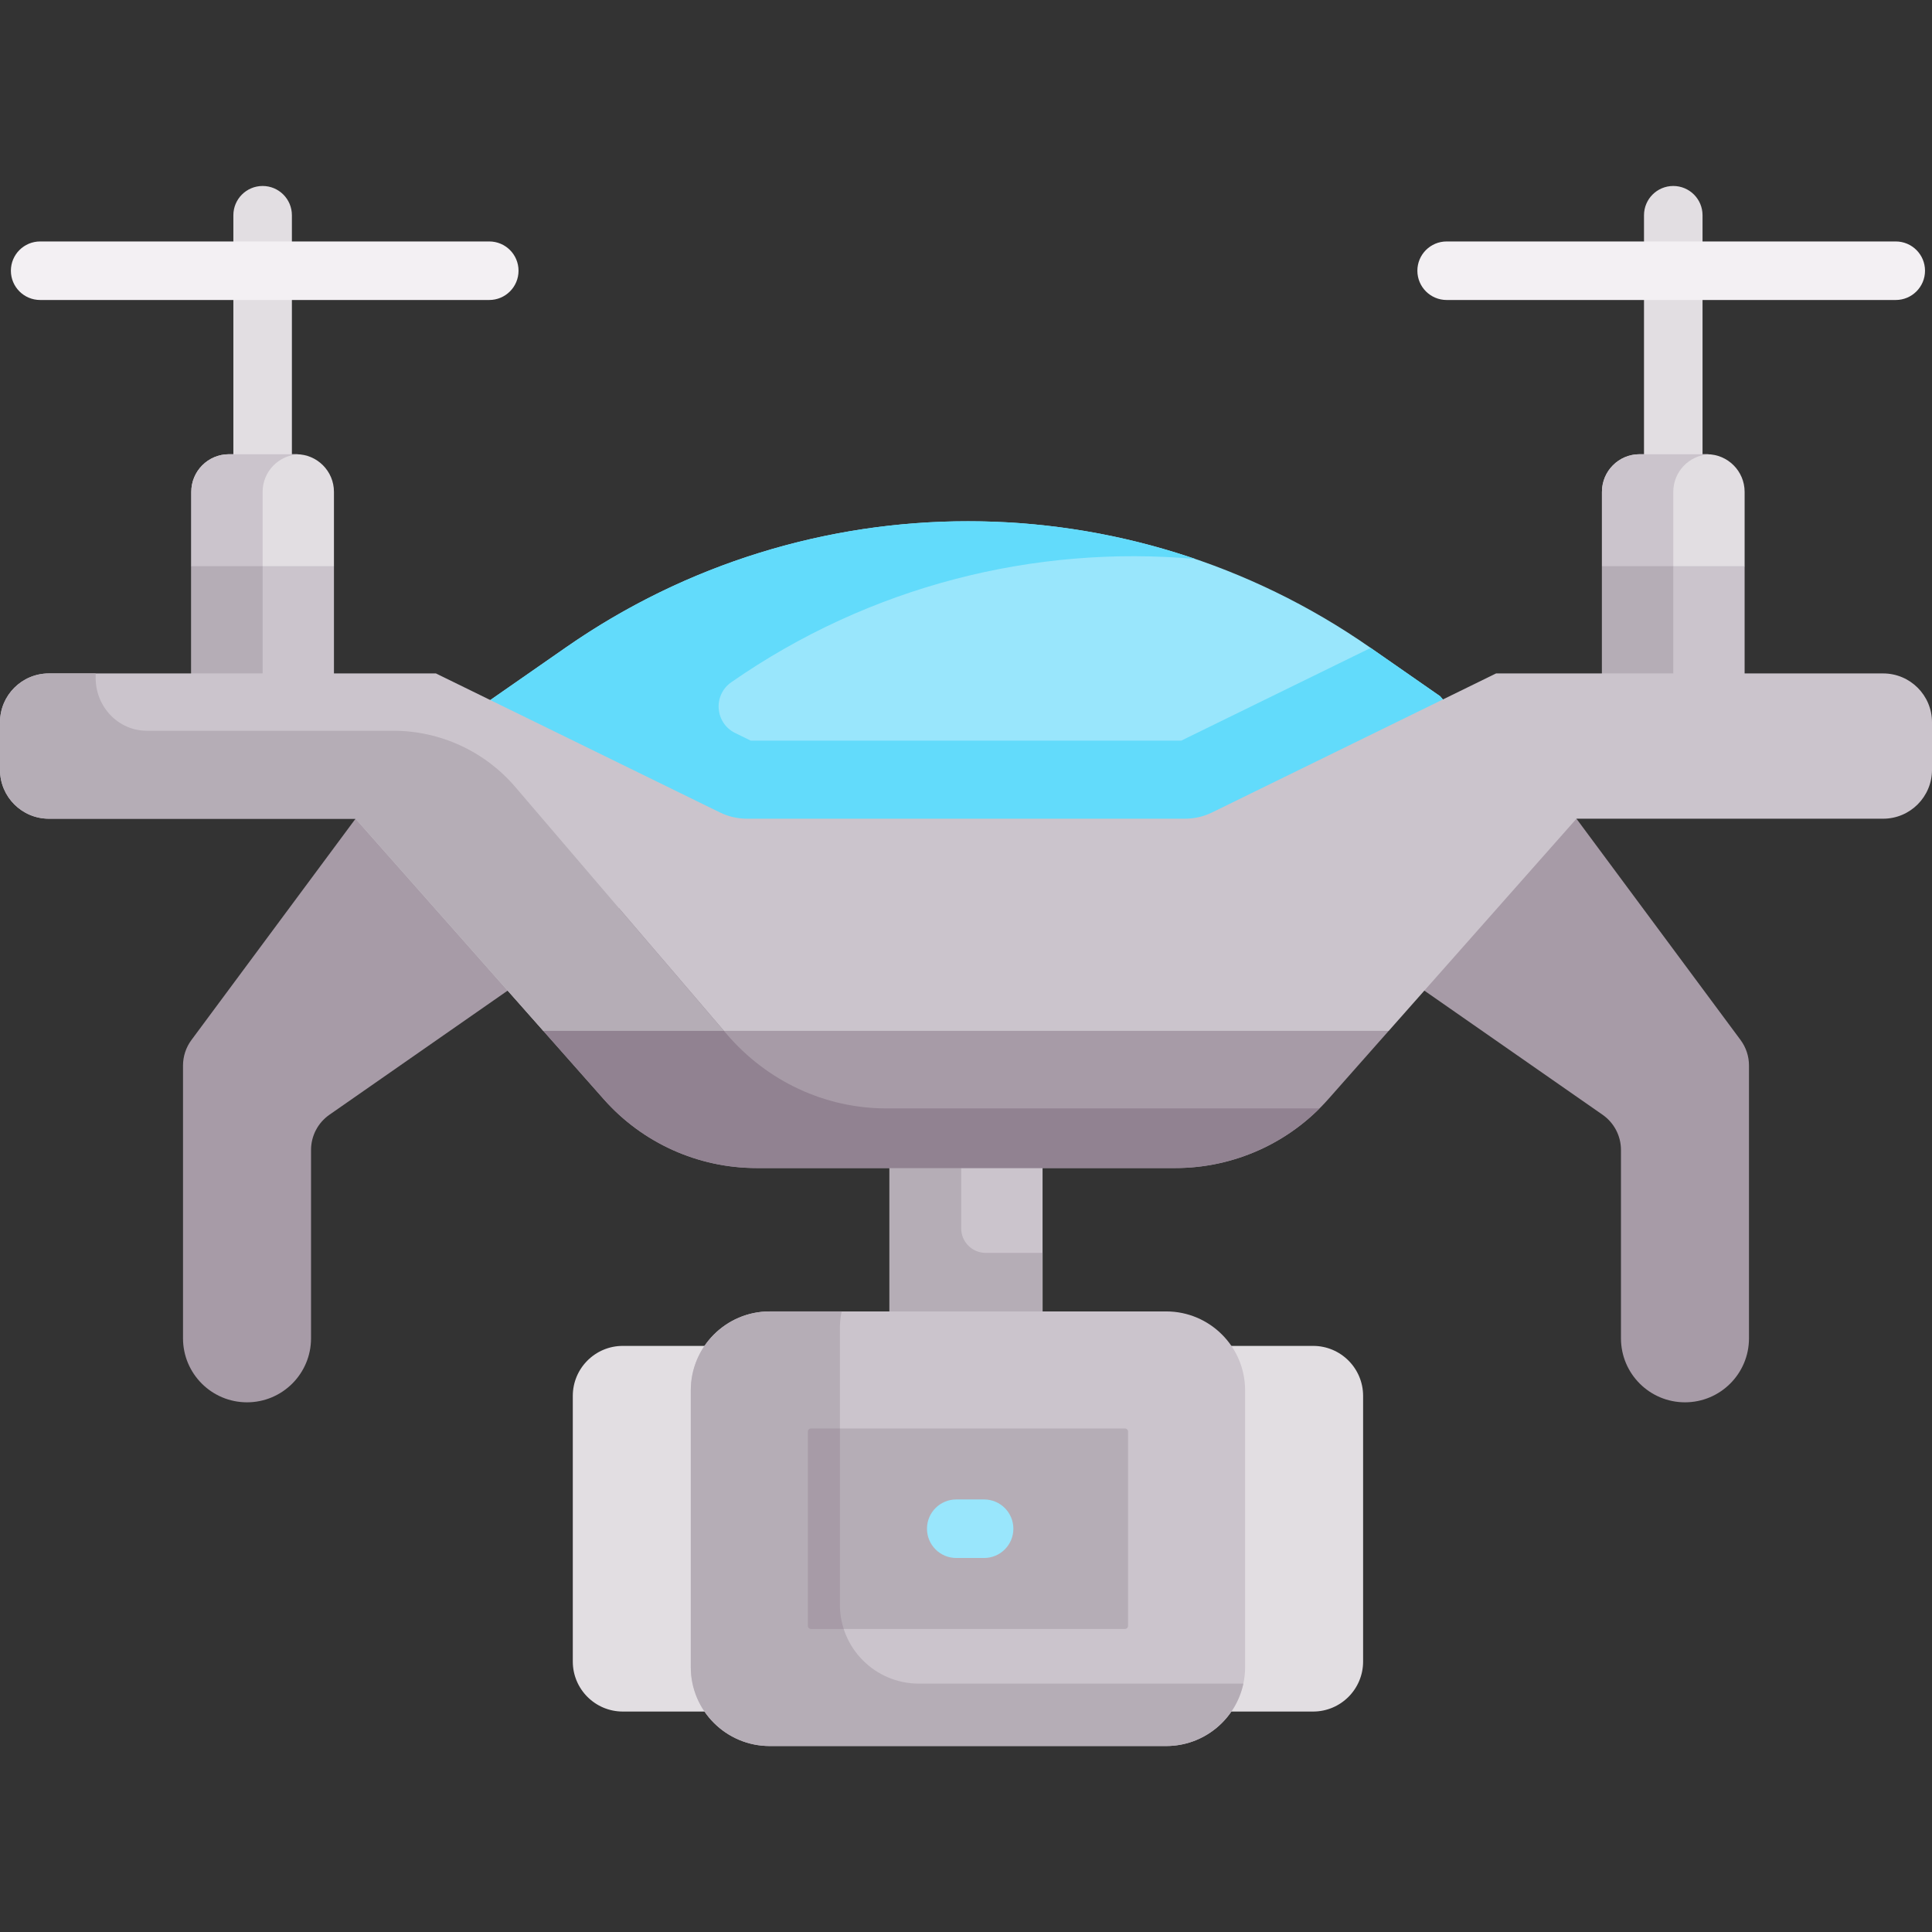
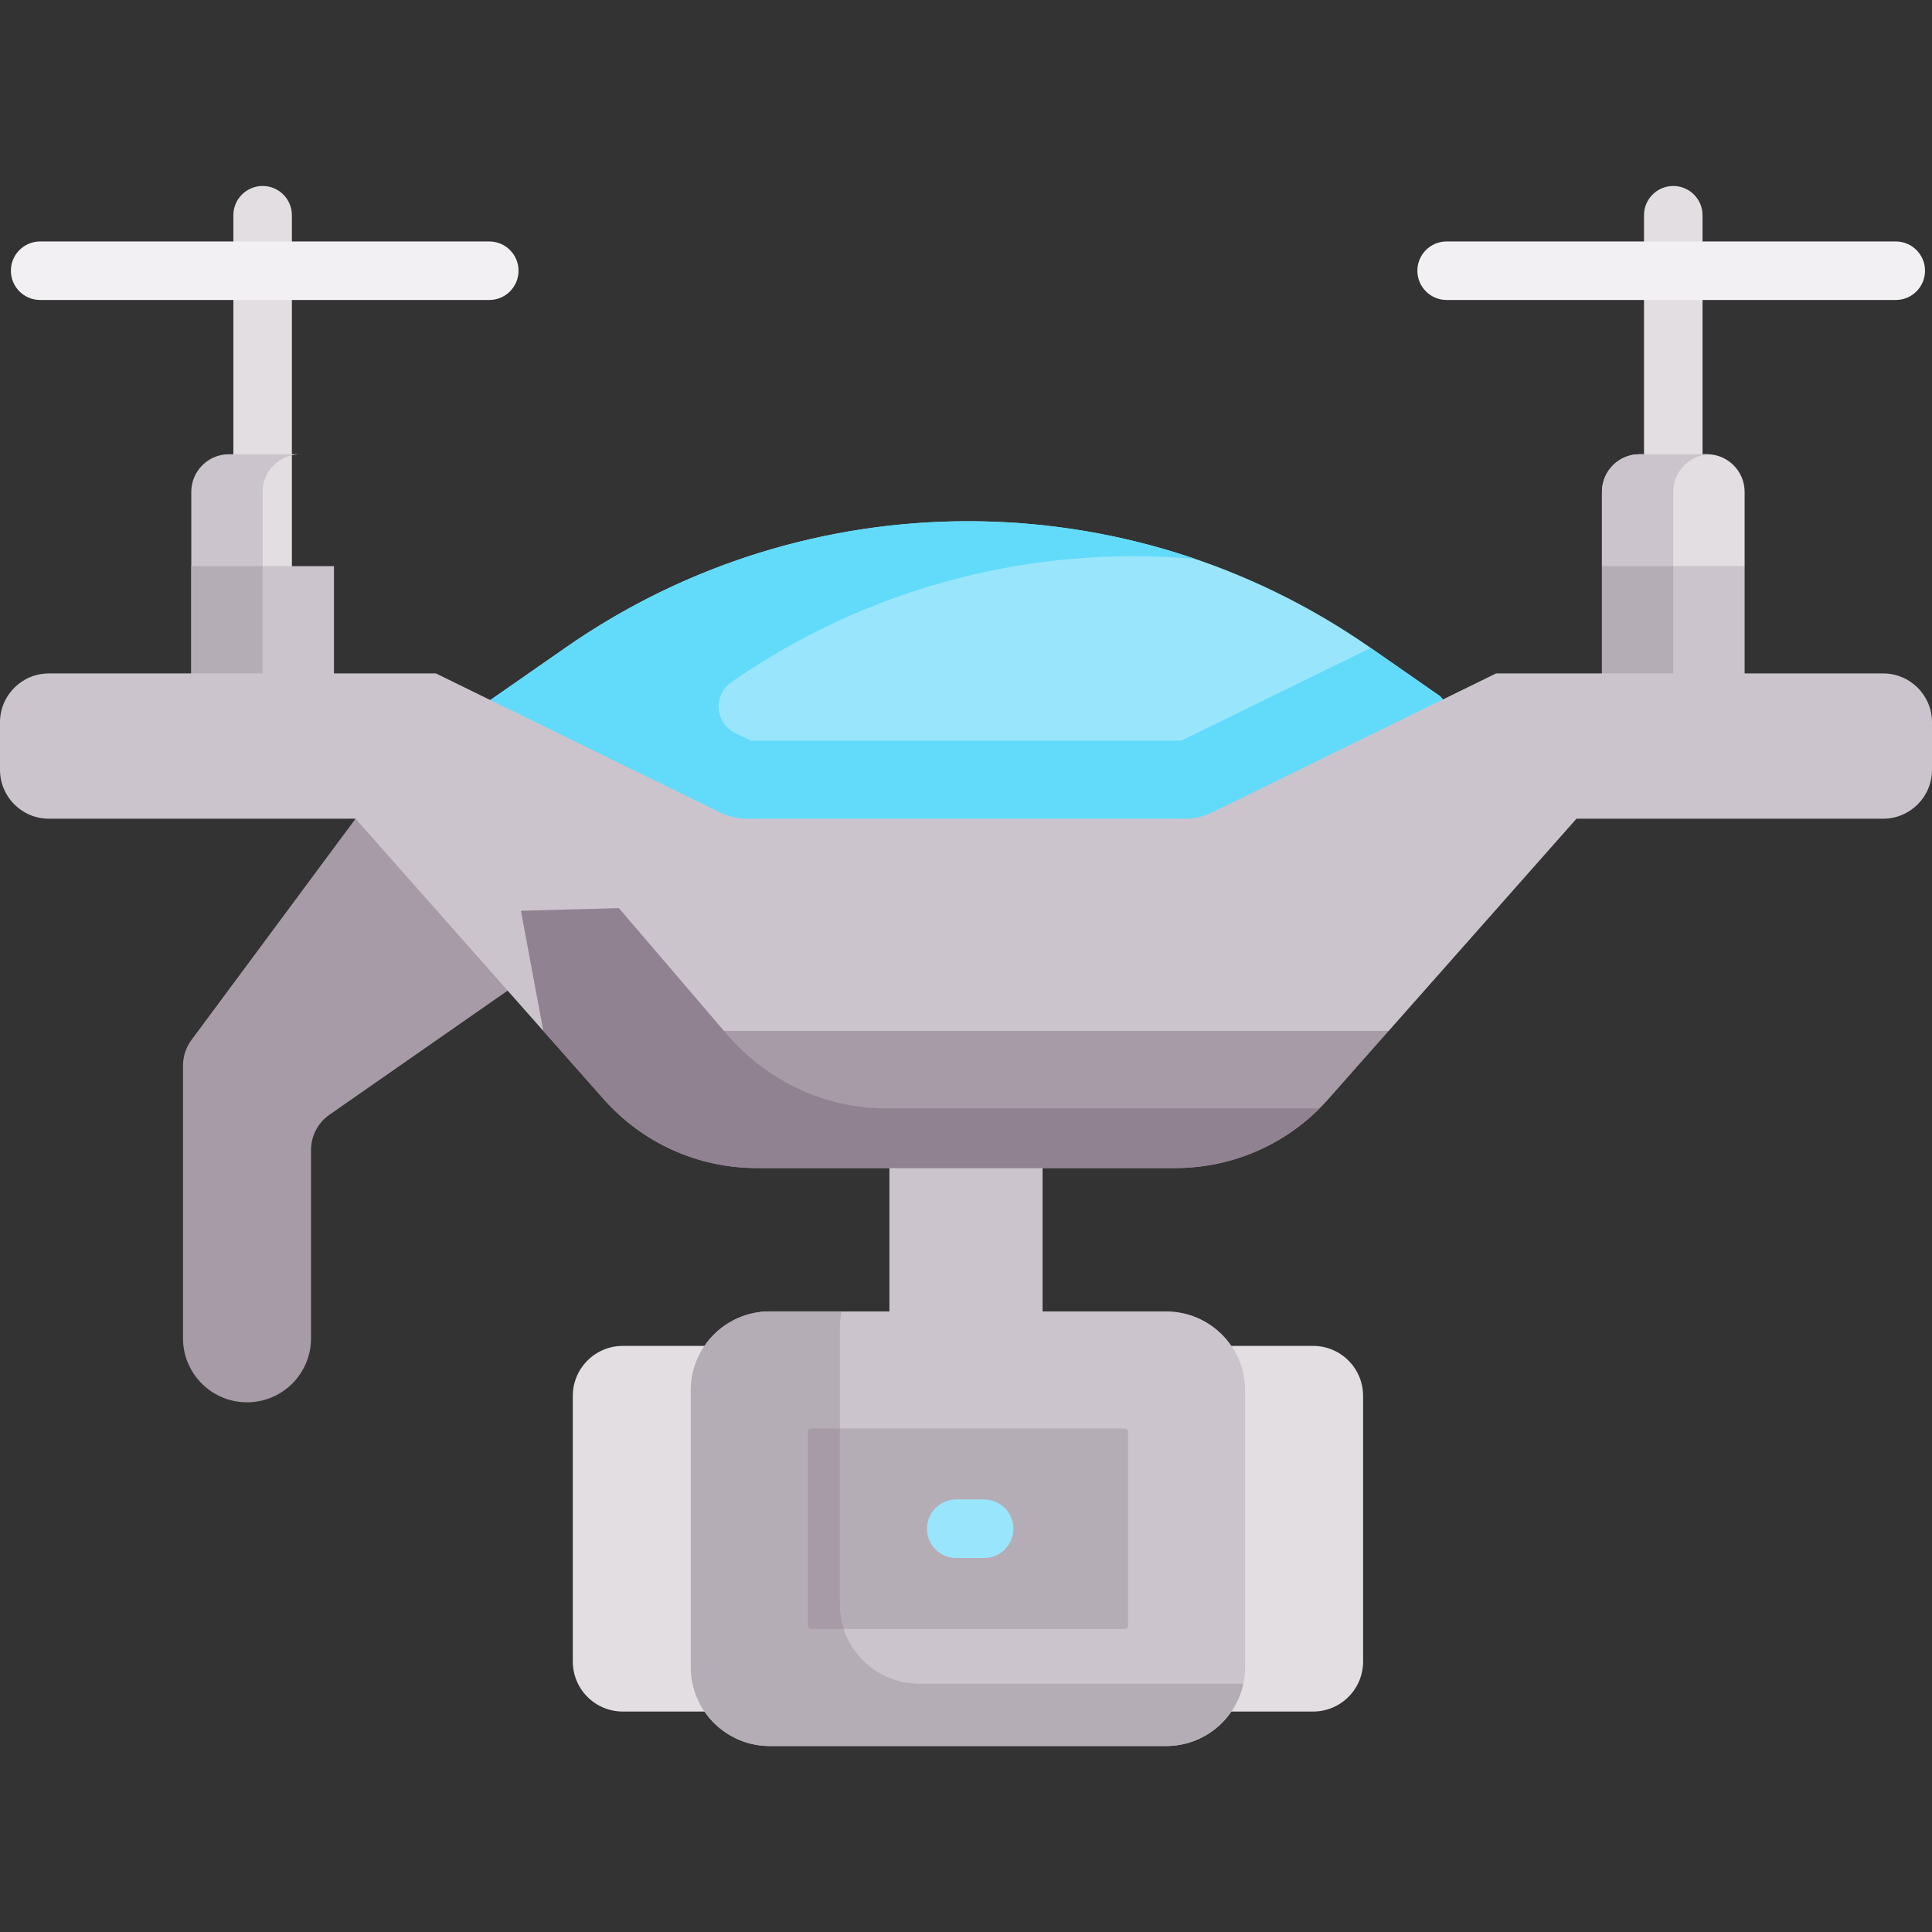
<svg xmlns="http://www.w3.org/2000/svg" id="Capa_1" enable-background="new 0 0 495.1 495.1" height="512" viewBox="0 0 495.1 495.1" width="512">
  <rect x="0" y="0" width="495.1" height="495.1" fill="#333333" stroke="none" />
  <g>
    <g>
      <path d="m428.797 160.728c-4.143 0-7.5-3.357-7.5-7.5v-98.069c0-4.143 3.357-7.5 7.5-7.5s7.5 3.357 7.5 7.5v98.069c0 4.142-3.357 7.5-7.5 7.5z" fill="#e2dee2" />
    </g>
    <g id="XMLID_210_">
      <path d="m437.44 116.405h-17.29c-5.32 0-9.63 4.32-9.63 9.64v19.04l9.654 9.206h21.405l5.502-9.206v-19.04c-.001-5.32-4.321-9.64-9.641-9.64z" fill="#e2dee2" />
    </g>
    <path d="m428.8 126.045c0-5.153 4.047-9.355 9.135-9.615-.165-.009-.328-.025-.495-.025h-17.29c-5.32 0-9.63 4.32-9.63 9.64v19.04l9.654 9.206h18.28l-9.654-9.206z" fill="#cbc4cc" />
    <path d="m410.52 145.085h36.56v38.49h-36.56z" fill="#cbc4cc" />
    <path d="m410.52 145.085h18.28v38.49h-18.28z" fill="#b5adb6" />
    <g>
      <path d="m67.303 159.816c-4.143 0-7.5-3.357-7.5-7.5v-97.157c0-4.143 3.357-7.5 7.5-7.5s7.5 3.357 7.5 7.5v97.157c0 4.142-3.357 7.5-7.5 7.5z" fill="#e2dee2" />
    </g>
-     <path d="m75.95 116.405h-17.29c-5.32 0-9.64 4.32-9.64 9.64v19.04l8.845 8.143h23.933l3.782-8.143v-19.04c0-5.32-4.31-9.64-9.63-9.64z" fill="#e2dee2" />
    <path d="m67.3 126.045c0-5.153 4.056-9.355 9.145-9.615-.165-.009-.328-.025-.495-.025h-17.29c-5.32 0-9.64 4.32-9.64 9.64v19.04l8.845 8.143h18.28l-8.845-8.143z" fill="#cbc4cc" />
    <path d="m49.02 145.085h36.56v38.49h-36.56z" fill="#cbc4cc" />
    <path d="m49.02 145.085h18.28v38.49h-18.28z" fill="#b5adb6" />
    <g>
      <path d="m336.494 438.606c7.08 0 12.82-5.74 12.82-12.82v-68.063c0-7.08-5.74-12.82-12.82-12.82h-176.888c-7.08 0-12.82 5.74-12.82 12.82v68.063c0 7.08 5.74 12.82 12.82 12.82z" fill="#e2dee2" />
    </g>
    <path d="m227.928 275.328h39.243v82.74h-39.243z" fill="#cbc4cc" />
-     <path d="m365.005 253.858 45.68 31.814c2.95 2.055 4.708 5.422 4.708 9.017v48.268c0 9.06 7.345 16.404 16.404 16.404 9.06 0 16.405-7.345 16.405-16.404v-69.901c0-2.357-.758-4.652-2.162-6.545l-42.05-56.705-19.765-27.122-59.014 56.921z" fill="#a79ba7" />
    <path d="m130.095 253.858-45.68 31.814c-2.95 2.055-4.708 5.422-4.708 9.017v48.268c0 9.06-7.345 16.404-16.404 16.404-9.06 0-16.404-7.345-16.404-16.404v-69.901c0-2.357.758-4.652 2.162-6.545l42.05-56.705 19.031-23.709 47.435 53.204z" fill="#a79ba7" />
    <path d="m369.057 178.42-18.035-12.548c-61.894-43.064-144.049-43.064-205.944 0l-19.434 13.522-29 18.628 131.285 70.099 168.067-58.314z" fill="#99e6fc" />
    <g>
      <g id="XMLID_208_">
        <g>
-           <path d="m246.319 314.785v-39.457h-18.391v45.74 37h18.391 20.852v-37h-14.569c-3.47 0-6.283-2.813-6.283-6.283z" fill="#b5adb6" />
          <path d="m133.493 233.393 5.737 30.782 15.5 17.52c9.92 11.21 24.18 17.63 39.15 17.63h107.34c14.97 0 29.23-6.42 39.15-17.63l15.5-17.52 9.135-37.041z" fill="#a79ba7" />
          <path d="m369.057 178.42-17.799-12.384-48.56 23.769h-110.295l-4.003-1.959c-5.187-2.539-5.736-9.717-.996-13.015 35.515-24.71 77.713-35.24 118.915-31.592-53.365-18.217-113.367-10.674-161.24 22.633l-19.434 13.522-29 18.628 71.39 38.118h25.547l-16.864-9.004h169.334l49.944-17.329z" fill="#62dbfb" />
          <path d="m495.1 185.095v12.18c0 6.92-5.61 12.53-12.53 12.53h-78.58l-48.11 54.37h-.01-216.64-.01l-48.11-54.37h-78.58c-6.92 0-12.53-5.61-12.53-12.53v-12.18c0-6.92 5.61-12.52 12.53-12.52h99.18l72.75 35.61c2.17 1.07 4.56 1.62 6.99 1.62h112.2c2.43 0 4.82-.55 6.99-1.62l72.75-35.61h99.18c6.92 0 12.53 5.6 12.53 12.52z" fill="#cbc4cc" />
        </g>
      </g>
      <path d="m227.125 284.044c-15.645 0-30.547-6.94-40.914-19.06l-16.198-18.941h-.01l-11.401-13.329-25.109.679 5.737 30.782 15.5 17.52c9.92 11.21 24.18 17.63 39.15 17.63h107.34c13.887 0 27.157-5.532 36.924-15.281z" fill="#918291" />
      <g>
-         <path d="m170.013 246.043h-.01l-37.952-44.371c-7.822-9.145-19.254-14.41-31.287-14.41h-63.158c-7.232 0-13.095-6.065-13.095-13.546v-1.141h-11.981c-6.92 0-12.53 5.61-12.53 12.53v12.17c0 6.92 5.61 12.53 12.53 12.53h78.58l48.11 54.37h.01 46.289z" fill="#b5adb6" />
-       </g>
+         </g>
      <path d="m298.846 447.441h-101.592c-11.172 0-20.229-9.057-20.229-20.229v-70.915c0-11.172 9.057-20.229 20.229-20.229h101.592c11.172 0 20.229 9.057 20.229 20.229v70.915c0 11.173-9.057 20.229-20.229 20.229z" fill="#cbc4cc" />
      <path d="m235.462 431.449c-11.172 0-20.229-9.057-20.229-20.229v-70.916c0-1.454.161-2.87.452-4.237h-18.431c-11.172 0-20.229 9.057-20.229 20.229v70.915c0 11.172 9.057 20.229 20.229 20.229h101.592c9.718 0 17.828-6.855 19.777-15.992h-83.161z" fill="#b5adb6" />
      <path d="m207.025 416.643v-49.778c0-.441.357-.798.798-.798h80.455c.441 0 .798.357.798.798v49.778c0 .441-.357.798-.798.798h-80.455c-.441 0-.798-.357-.798-.798z" fill="#b5adb6" />
      <path d="m207.823 417.441h8.395c-.634-1.961-.985-4.049-.985-6.221v-45.152h-7.41c-.441 0-.798.357-.798.798v49.778c0 .44.357.797.798.797z" fill="#a79ba7" />
      <g>
        <path d="m252.19 399.254h-7.14c-4.143 0-7.5-3.357-7.5-7.5s3.357-7.5 7.5-7.5h7.14c4.143 0 7.5 3.357 7.5 7.5s-3.358 7.5-7.5 7.5z" fill="#99e6fc" />
      </g>
      <g>
        <path d="m125.38 76.876h-115.091c-4.143 0-7.5-3.357-7.5-7.5s3.357-7.5 7.5-7.5h115.091c4.143 0 7.5 3.357 7.5 7.5s-3.357 7.5-7.5 7.5z" fill="#f3f0f3" />
      </g>
      <g>
        <path d="m485.811 76.876h-115.091c-4.143 0-7.5-3.357-7.5-7.5s3.357-7.5 7.5-7.5h115.091c4.143 0 7.5 3.357 7.5 7.5s-3.358 7.5-7.5 7.5z" fill="#f3f0f3" />
      </g>
    </g>
  </g>
</svg>